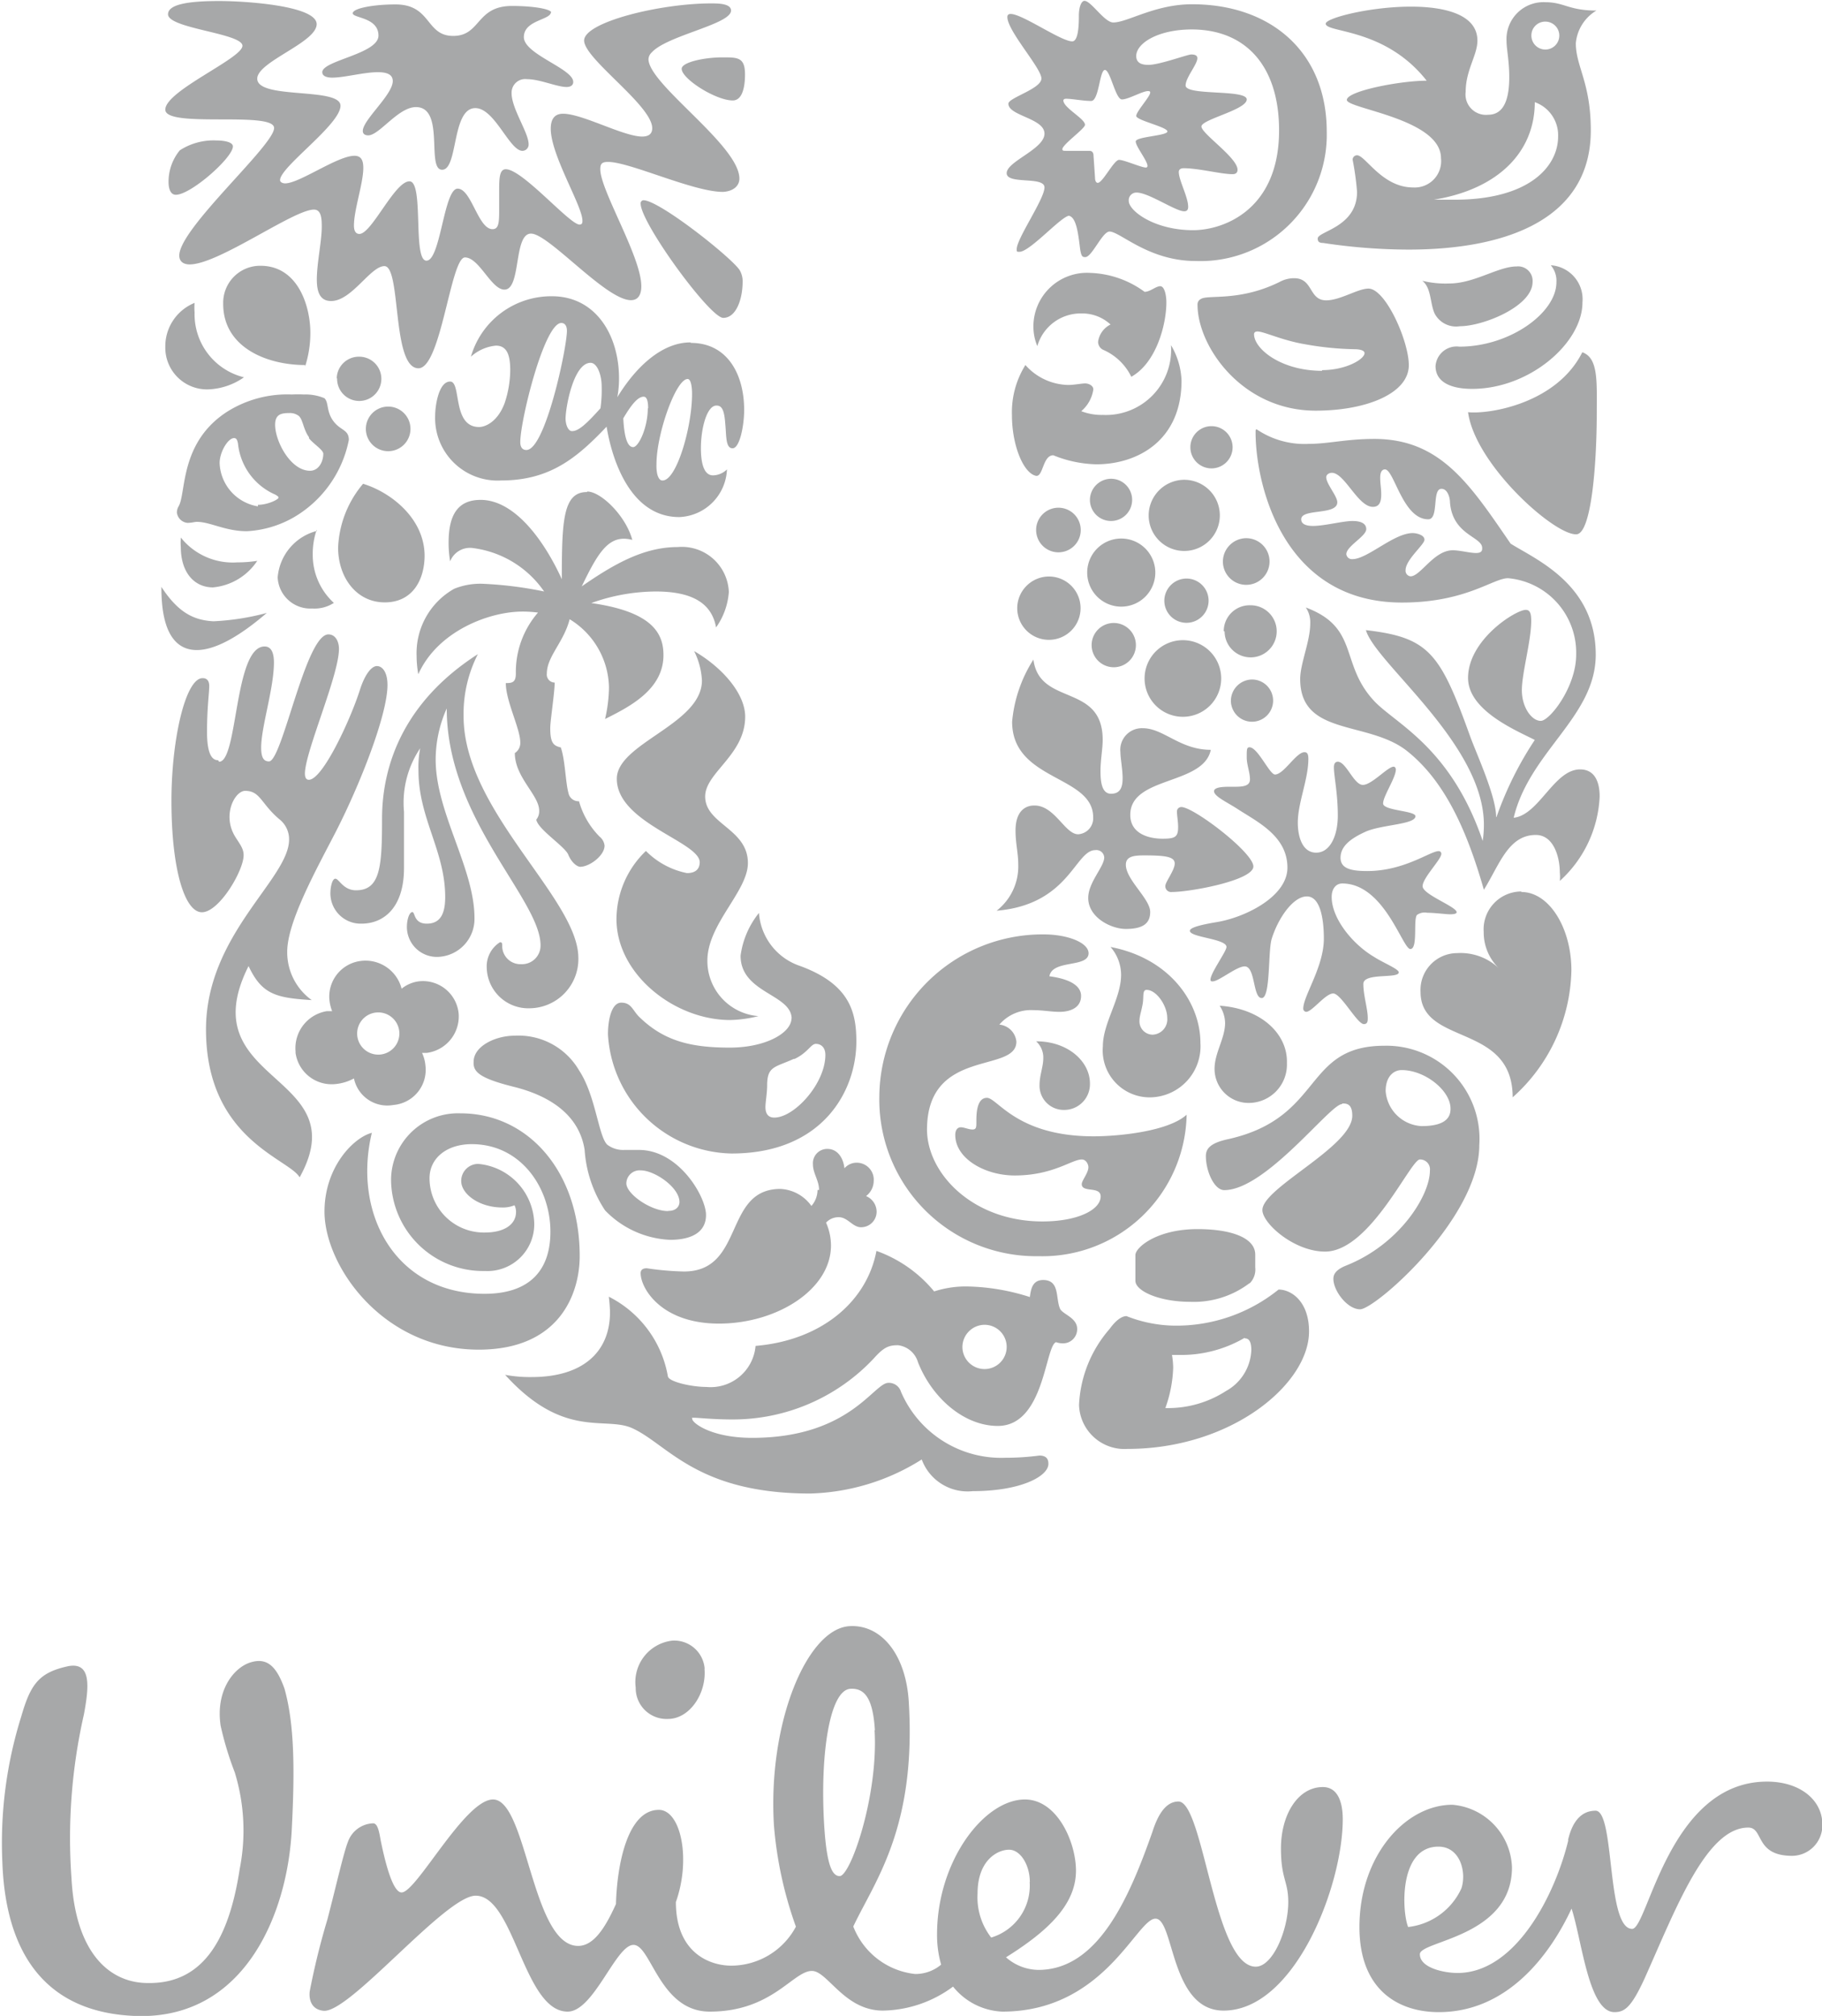
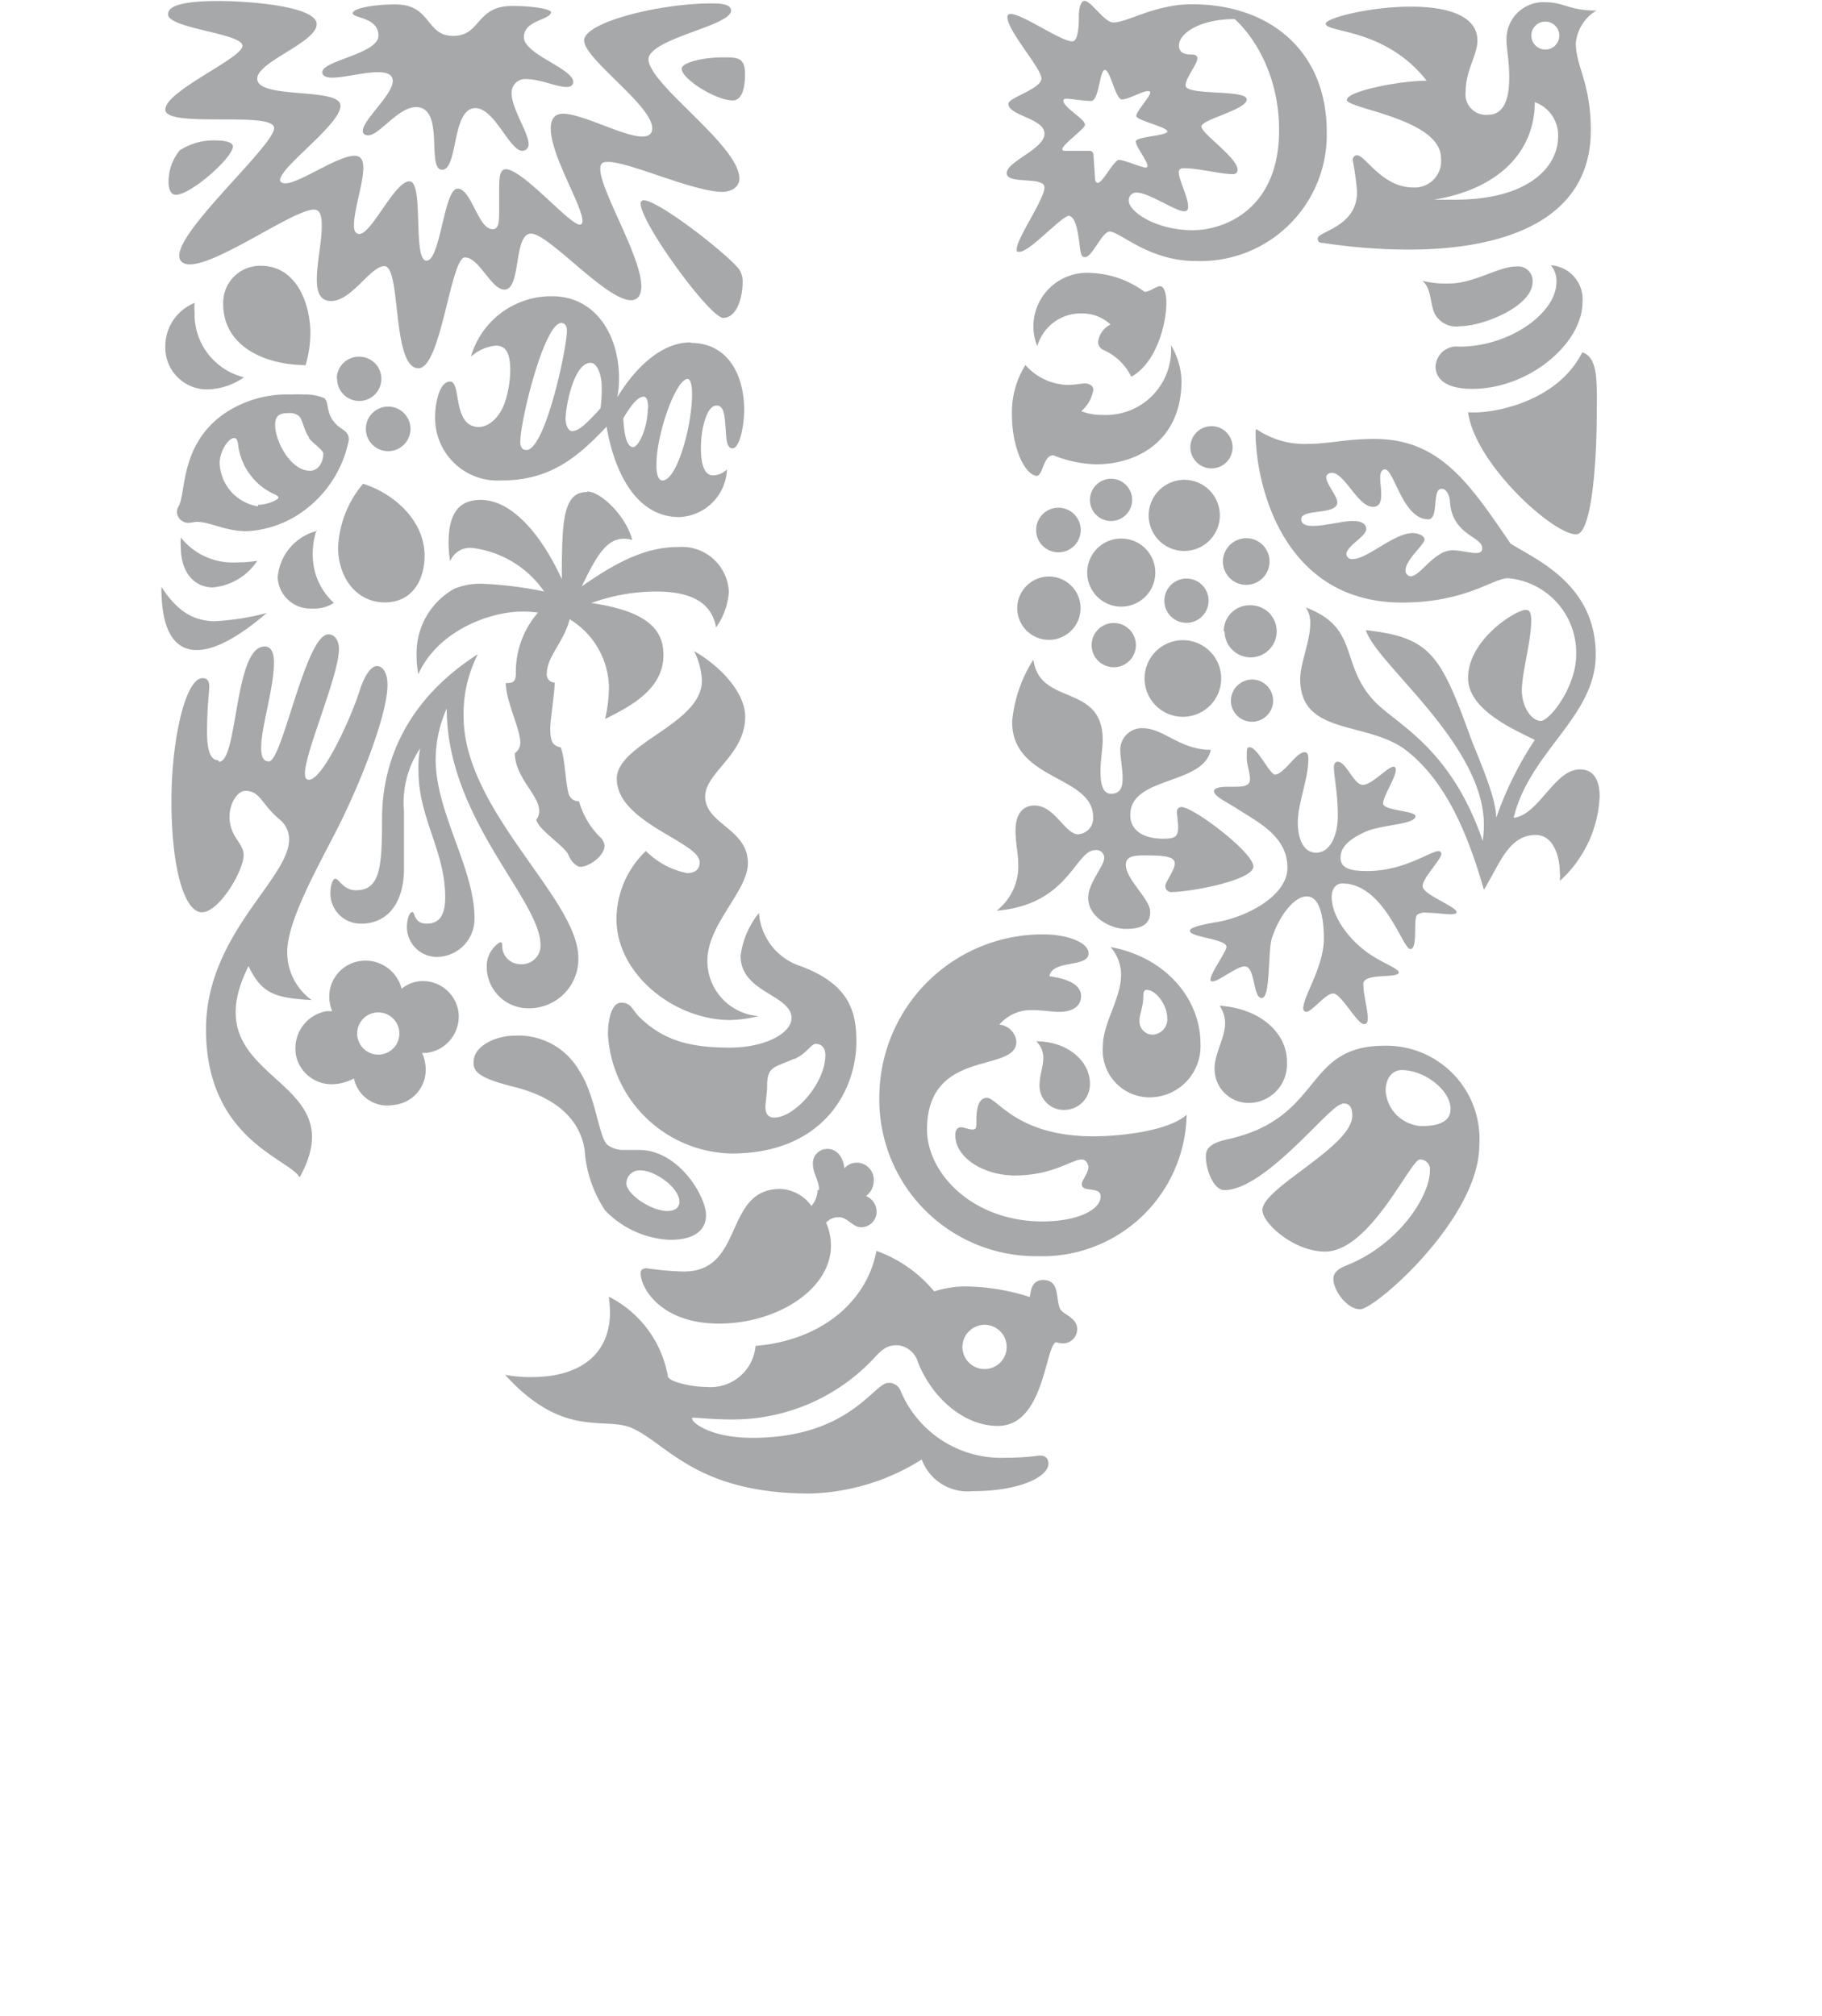
<svg xmlns="http://www.w3.org/2000/svg" id="Layer_1" data-name="Layer 1" viewBox="0 0 107.02 118.4">
  <defs>
    <style>.cls-1{fill:#a7a8a9;}</style>
  </defs>
  <title>unilever</title>
-   <path class="cls-1" d="M24.56,115.36a19,19,0,0,1-.83-2.74c-.31-2.05.76-3.41,1.75-3.72s1.54.25,2,1.54c.56,2,.62,4.54.43,8.23-.24,5-2.76,11.11-9,11-5.41-.12-7.8-3.62-8-9a24.81,24.81,0,0,1,1.11-8.6c.55-1.91,1.05-2.58,2.76-2.95,1.35-.25,1.23,1.16.92,2.83a32.76,32.76,0,0,0-.73,9.64c.24,4.42,2.27,6.14,4.48,6.14,3.32.06,4.79-2.7,5.4-6.7A11.63,11.63,0,0,0,24.56,115.36Zm70.7,4.36c1.29,0,1.66,1.52,1.35,2.45a3.92,3.92,0,0,1-3.13,2.27C93.11,123.52,92.93,119.72,95.26,119.72Zm-24,2.08c0-1-.55-1.9-1.22-1.9s-1.85.61-1.85,2.57a3.85,3.85,0,0,0,.8,2.59A3.18,3.18,0,0,0,71.25,121.8Zm-19.1-12.53a1.79,1.79,0,0,0-1.9-1.65,2.45,2.45,0,0,0-2.15,2.76A1.81,1.81,0,0,0,50,112.22C51.3,112.22,52.28,110.69,52.15,109.27Zm10,3.61c-.11-1.72-.52-2.49-1.44-2.43-1.23.07-1.79,3.92-1.54,8,.16,2.63.55,3,.92,3C60.75,121.4,62.37,116.68,62.14,112.88Zm40.73,6.46c-.76,3.16-3.07,7.8-6.51,7.8-.79,0-2.21-.3-2.21-1.1s5.41-1,5.41-5.1a3.82,3.82,0,0,0-3.5-3.68c-2.76,0-5.46,3-5.46,7.18,0,3.74,2.33,5,4.66,5,4,0,6.51-3.31,7.8-6.08.61,1.85,1,6.08,2.52,6.08.61,0,1-.3,1.78-2,1.84-4.12,3.62-8.84,6.08-8.84.92,0,.37,1.66,2.58,1.66a1.79,1.79,0,0,0,1.77-1.85c0-1.41-1.29-2.51-3.25-2.51-5.77,0-7,8.65-7.92,8.65-1.53,0-1-6.94-2.15-6.94S103,118.8,102.87,119.34Zm-49.12,7.37a4.32,4.32,0,0,0,3.75-2.29,23,23,0,0,1-1.29-5.94c-.37-6,1.93-11.56,4.44-11.71,1.84-.11,3.31,1.63,3.48,4.45.45,7.42-2,10.52-3.26,13.19a4.4,4.4,0,0,0,3.63,2.79,2.34,2.34,0,0,0,1.53-.55,6.28,6.28,0,0,1-.24-1.78c0-4.3,2.76-7.92,5.16-7.92,1.9,0,3,2.51,3,4.18,0,2-1.66,3.56-4.11,5.09a2.93,2.93,0,0,0,1.9.74c3.51,0,5.34-4.24,6.7-8.11.24-.74.67-1.78,1.53-1.78,1.48,0,2.09,9.7,4.54,9.7,1,0,1.91-2.15,1.91-3.8,0-1.23-.43-1.35-.43-3.14,0-2,1-3.61,2.46-3.61.86,0,1.17.85,1.17,1.89,0,3.93-2.83,11.24-7,11.24-3.14,0-2.89-5.4-4-5.4s-3,5.46-9,5.46a3.91,3.91,0,0,1-2.89-1.47,7.08,7.08,0,0,1-4.12,1.41c-2.27,0-3.25-2.33-4.17-2.33-1.11,0-2.33,2.39-6,2.39-2.95,0-3.44-3.92-4.48-3.92s-2.33,3.92-3.87,3.92c-2.58,0-3.13-6.81-5.4-6.81-1.78,0-7.41,6.92-8.94,6.76-.61-.06-.87-.52-.81-1.13A43,43,0,0,1,30,124c.49-1.87.95-3.92,1.21-4.57a1.63,1.63,0,0,1,1.48-1.08c.27,0,.36.54.44,1,.31,1.52.74,3.06,1.23,3.06.87,0,3.71-5.46,5.37-5.46,2,0,2.27,8.6,5,8.6.93,0,1.61-1.11,2.22-2.46.06-2.28.67-5.53,2.52-5.53,1.29,0,1.9,2.89,1,5.41,0,3,2,3.74,3.25,3.74" transform="translate(-10.77 -11.26)" />
  <path class="cls-1" d="M96.52,30.42a1.42,1.42,0,0,1-1.47-.72c-.29-.58-.19-1.53-.74-1.95a5.68,5.68,0,0,0,1.59.16c1.47,0,2.87-1,3.95-1a.85.85,0,0,1,.94.91C100.79,29.25,97.89,30.42,96.52,30.42Zm.72,3.68c3.38,0,6.48-2.7,6.48-5.08a2,2,0,0,0-1.86-2.18,1.41,1.41,0,0,1,.33,1c0,1.79-2.73,3.78-5.7,3.78a1.24,1.24,0,0,0-1.4,1.14C95.09,33.71,96,34.1,97.24,34.1ZM97,35.47c.42,3.09,5.11,7.27,6.38,7.17.85-.07,1.18-4,1.18-7.17,0-1.79.1-3.19-.85-3.52-1.5,3-5.44,3.65-6.71,3.52" transform="translate(-10.77 -11.26)" />
  <path class="cls-1" d="M23.64,56c1.11,0,.88-6.77,2.67-6.77.42,0,.55.42.55.94,0,1.53-.75,3.78-.75,5,0,.62.17.81.46.81.78,0,2.15-7.46,3.49-7.46.42,0,.62.43.62.85,0,1.56-2,6.06-2,7.33,0,.2.06.36.23.36.81,0,2.44-3.52,3-5.28.29-.91.68-1.4,1-1.4s.62.36.62,1.11c0,1.76-1.63,5.89-3.06,8.67-1.11,2.15-2.83,5.24-2.83,7A3.46,3.46,0,0,0,29.08,70c-2.09-.13-2.93-.33-3.71-2-3.49,6.94,6.41,6.26,3,12.41-.62-1.1-5.5-2.24-5.5-8.69,0-5.58,4.88-8.83,4.88-11.15a1.49,1.49,0,0,0-.58-1.2c-1.08-.92-1.11-1.66-2-1.66-.61,0-1.37,1.43-.58,2.7.26.42.49.68.49,1.08,0,.91-1.44,3.35-2.45,3.35s-1.79-2.51-1.79-6.55c0-3.58.82-7.2,1.83-7.2.29,0,.39.2.39.46,0,.42-.13,1.27-.13,2.7s.36,1.66.65,1.66" transform="translate(-10.77 -11.26)" />
  <path class="cls-1" d="M32,65.51c1.36,0,2.5-1,2.5-3.26V58.93a5.72,5.72,0,0,1,.95-3.72,5.79,5.79,0,0,0-.1,1.31c0,2.8,1.57,4.72,1.57,7.43,0,1-.3,1.56-1.08,1.56s-.68-.68-.85-.68-.32.42-.32.88a1.76,1.76,0,0,0,1.86,1.75,2.23,2.23,0,0,0,2.11-2.28c0-2.93-2.28-6.19-2.28-9.31a7.39,7.39,0,0,1,.65-3c0,6.48,5.51,11.21,5.51,13.91a1.09,1.09,0,0,1-1.14,1.11,1.07,1.07,0,0,1-1.11-1c0-.22,0-.29-.13-.29a1.67,1.67,0,0,0-.78,1.5,2.44,2.44,0,0,0,2.51,2.38,2.89,2.89,0,0,0,2.87-3C44.69,64,38,58.86,38,53.33a7.7,7.7,0,0,1,.84-3.65c-4.3,2.76-5.63,6.45-5.63,9.67,0,2.81-.1,4.2-1.53,4.2-.75,0-1-.68-1.21-.68s-.29.59-.29.75A1.78,1.78,0,0,0,32,65.51" transform="translate(-10.77 -11.26)" />
-   <path class="cls-1" d="M81.31,28.82c.41-.27,2.25.17,4.62-1a1.79,1.79,0,0,1,.85-.22c1.14,0,.85,1.3,1.89,1.3.82,0,1.86-.69,2.48-.69,1,0,2.37,3.07,2.37,4.5,0,1.66-2.5,2.67-5.47,2.67-4.33,0-6.94-3.78-6.94-6.22A.35.35,0,0,1,81.31,28.82ZM88.41,33c1.44,0,2.51-.65,2.51-1,0-.13-.19-.23-.62-.23a17.91,17.91,0,0,1-2.87-.29c-1.37-.23-2.41-.75-2.8-.75-.13,0-.2.06-.2.16,0,.85,1.57,2.15,4,2.15" transform="translate(-10.77 -11.26)" />
-   <path class="cls-1" d="M32.63,77.79c-1.07.26-2.8,2-2.8,4.63,0,3.19,3.42,8.11,9.06,8.11,4.75,0,5.93-3.29,5.93-5.5,0-4.92-3-8.38-7-8.38a3.93,3.93,0,0,0-4.08,3.88,5.4,5.4,0,0,0,5.51,5.38,2.75,2.75,0,0,0,2.9-2.8,3.61,3.61,0,0,0-3.29-3.49,1,1,0,0,0-1,1c0,.78,1.07,1.56,2.41,1.56a1.74,1.74,0,0,0,.72-.13.83.83,0,0,1,.09.39c0,.75-.71,1.21-1.82,1.21A3.19,3.19,0,0,1,36,80.46c0-1.17,1-2,2.48-2,2.89,0,4.62,2.57,4.62,5.14,0,2.32-1.27,3.65-3.87,3.65-5.22,0-7.76-4.69-6.62-9.45" transform="translate(-10.77 -11.26)" />
  <path class="cls-1" d="M69.82,96.88a15.23,15.23,0,0,0,2-.13c.49,0,.53.3.53.49,0,.72-1.6,1.6-4.44,1.6a2.87,2.87,0,0,1-3-1.86,12.89,12.89,0,0,1-6.55,2c-6.68,0-8.37-2.9-10.46-3.84-1.6-.72-4,.68-7.46-3.13a8.08,8.08,0,0,0,1.56.13c3,0,4.6-1.47,4.6-3.81a9.06,9.06,0,0,0-.07-.91A6.48,6.48,0,0,1,50,92.1c.06.32,1.4.62,2.25.62a2.65,2.65,0,0,0,2.9-2.41c3.91-.33,6.55-2.64,7.1-5.58a7.78,7.78,0,0,1,3.39,2.38,6,6,0,0,1,2-.29,12.7,12.7,0,0,1,3.62.62c.06-.42.13-1,.78-1,1,0,.72,1.08,1,1.7.17.32,1,.52,1,1.17a.83.83,0,0,1-.85.85,1.18,1.18,0,0,1-.39-.07c-.65.23-.68,4.92-3.42,4.92-2,0-3.87-1.66-4.69-3.74a1.4,1.4,0,0,0-1.17-1c-.52,0-.82.09-1.43.78a11.34,11.34,0,0,1-8.31,3.58c-1.11,0-2-.1-2.22-.1s-.13,0-.13.07c0,.23,1.11,1.11,3.52,1.11,5.73,0,7.14-3.23,8-3.23a.74.74,0,0,1,.74.52A6.4,6.4,0,0,0,69.82,96.88ZM67.3,90.37a1.3,1.3,0,1,0,1.3-1.3,1.31,1.31,0,0,0-1.3,1.3" transform="translate(-10.77 -11.26)" />
  <path class="cls-1" d="M93.1,74.11c-.46,0-.94.36-.94,1.24a2.23,2.23,0,0,0,2.11,2.05c1,0,1.7-.26,1.7-1C96,75.35,94.5,74.11,93.1,74.11Zm-3.51,2c-.69,0-4.47,5.05-6.91,5.05-.59,0-1.08-1.11-1.08-2,0-.46.3-.78,1.34-1,5.6-1.27,4.36-5.48,9.15-5.48a5.47,5.47,0,0,1,5.57,5.84c0,4.3-6.12,9.64-7,9.64-.75,0-1.57-1.08-1.57-1.79,0-.23.1-.52.75-.78,3.13-1.24,4.92-4.11,4.92-5.58a.58.58,0,0,0-.59-.65c-.55,0-2.92,5.41-5.57,5.41-1.82,0-3.68-1.66-3.68-2.44,0-1.31,5.28-3.72,5.28-5.54,0-.69-.32-.72-.58-.72" transform="translate(-10.77 -11.26)" />
  <path class="cls-1" d="M25.1,33.42a3.9,3.9,0,0,1-2.11.71,2.45,2.45,0,0,1-2.51-2.5,2.75,2.75,0,0,1,1.72-2.58,3.51,3.51,0,0,0,0,.56A3.81,3.81,0,0,0,25.1,33.42Zm7,6.25a6.18,6.18,0,0,0-1.47,3.75c0,1.76,1.08,3.22,2.74,3.22s2.34-1.36,2.34-2.76C35.69,41.69,33.71,40.16,32.08,39.67ZM21.26,41a.72.72,0,0,0-.1.36.69.69,0,0,0,.62.61c.26,0,.42-.06.55-.06.79,0,1.67.55,2.94.55A6.19,6.19,0,0,0,28,41.66a6.77,6.77,0,0,0,3.26-4.56c0-.62-.49-.54-.91-1.11s-.26-1.07-.52-1.34a2.86,2.86,0,0,0-1.21-.22,7,7,0,0,0-.71,0,6.62,6.62,0,0,0-3.78,1C21.3,37.24,21.72,40.23,21.26,41Zm7.66-4c.22.3.84.68.84.91,0,.45-.26,1-.78,1-1.14,0-2.05-1.73-2.05-2.7,0-.62.36-.69.84-.69a.83.83,0,0,1,.49.13C28.56,35.8,28.56,36.45,28.92,36.94Zm-3,4a2.68,2.68,0,0,1-2.25-2.54c0-.65.49-1.47.85-1.47.13,0,.19.1.23.33a3.67,3.67,0,0,0,2.21,3c.1.07.17.1.17.17C27.13,40.59,26.51,40.91,25.92,40.91Zm2.77-8.21A6.47,6.47,0,0,0,29,30.81c0-1.56-.72-3.94-2.93-3.94a2.17,2.17,0,0,0-2.19,2.21C23.86,31.66,26.44,32.7,28.69,32.7Zm-8.44,13c0,2.48.75,3.65,2.08,3.65,1.05,0,2.45-.75,4.11-2.18a14.68,14.68,0,0,1-3.13.49C22.14,47.69,21.23,47.23,20.25,45.73Zm1.14-2.9a2.74,2.74,0,0,0,0,.49c0,1.53.81,2.38,1.89,2.38a3.5,3.5,0,0,0,2.6-1.56,7.31,7.31,0,0,1-1.17.09A3.9,3.9,0,0,1,21.39,42.83Zm8-.45a3.08,3.08,0,0,0-2.31,2.73A1.92,1.92,0,0,0,29.11,47a2.08,2.08,0,0,0,1.27-.33,3.81,3.81,0,0,1-1.24-2.83A4.36,4.36,0,0,1,29.37,42.38Zm1.18-8.93a1.3,1.3,0,1,0,1.3-1.3A1.3,1.3,0,0,0,30.55,33.45Zm1.69,2.93a1.31,1.31,0,1,0,1.3-1.3,1.31,1.31,0,0,0-1.3,1.3" transform="translate(-10.77 -11.26)" />
  <path class="cls-1" d="M83.07,52.38a1.26,1.26,0,0,1,1.23-1.21,1.24,1.24,0,1,1-1.23,1.21Zm-11.44-10a1.31,1.31,0,1,0,1.3-1.3A1.31,1.31,0,0,0,71.63,42.34Zm-1.11,4.6a1.86,1.86,0,1,0,1.86-1.86A1.87,1.87,0,0,0,70.52,46.94Zm4.11-2.09a2,2,0,1,0,2-2A2,2,0,0,0,74.63,44.85Zm.16-4.23A1.24,1.24,0,1,0,76,39.38,1.25,1.25,0,0,0,74.79,40.62Zm5.9-3.13a1.24,1.24,0,1,0,1.24-1.24A1.24,1.24,0,0,0,80.69,37.49Zm-2.45,4a2.09,2.09,0,1,0,2.09-2.09A2.1,2.1,0,0,0,78.24,41.5Zm-3.35,7.62a1.3,1.3,0,1,0,1.3-1.3A1.3,1.3,0,0,0,74.89,49.12Zm4.27-2.61a1.3,1.3,0,1,0,1.3-1.3A1.31,1.31,0,0,0,79.16,46.51ZM78,51.11a2.25,2.25,0,1,0,2.25-2.25A2.25,2.25,0,0,0,78,51.11Zm4.7-2.77a1.53,1.53,0,1,0,1.52-1.53A1.52,1.52,0,0,0,82.65,48.34Zm-.1-4.11a1.37,1.37,0,1,0,1.36-1.36,1.38,1.38,0,0,0-1.36,1.36" transform="translate(-10.77 -11.26)" />
-   <path class="cls-1" d="M85.87,87a9.56,9.56,0,0,1-6.13,2.12,7.93,7.93,0,0,1-2.8-.56c-.33,0-.69.33-1,.76a7.29,7.29,0,0,0-1.79,4.46A2.67,2.67,0,0,0,77,96.36c6.1,0,10.66-3.81,10.66-6.9C87.66,87.7,86.62,87,85.87,87Zm-1.7-.36a1.15,1.15,0,0,0,.33-.94v-.75c0-1-1.43-1.5-3.39-1.5-2.38,0-3.65,1.07-3.65,1.53v1.5c0,.62,1.44,1.24,3.2,1.24A5.41,5.41,0,0,0,84.17,86.62Zm-.26,3.23c.16,0,.36.1.36.68a2.87,2.87,0,0,1-1.49,2.41,6.27,6.27,0,0,1-3.56,1,7.66,7.66,0,0,0,.46-2.37,5.11,5.11,0,0,0-.07-.75H80a7.38,7.38,0,0,0,3.87-1" transform="translate(-10.77 -11.26)" />
  <path class="cls-1" d="M71.47,50c.36,2.76,4.07,1.36,4.07,4.72,0,.49-.13,1.2-.13,1.82s.07,1.34.62,1.34.68-.39.68-.91-.13-1.18-.13-1.53a1.27,1.27,0,0,1,1.31-1.41c1.23,0,2.18,1.27,4,1.27-.43,2.09-4.73,1.54-4.73,3.82,0,1.14,1.14,1.4,1.89,1.4s.92-.1.92-.69c0-.32-.07-.68-.07-.91a.26.26,0,0,1,.26-.26c.72,0,4.23,2.67,4.23,3.49s-3.71,1.5-4.78,1.5a.34.34,0,0,1-.39-.36c0-.23.55-.92.55-1.31s-.49-.48-1.79-.48c-.62,0-1.08.06-1.08.55,0,.88,1.43,2,1.43,2.77,0,.65-.39,1-1.43,1-.88,0-2.21-.68-2.21-1.82,0-.92.94-1.83.94-2.38a.46.46,0,0,0-.52-.43c-1.2,0-1.53,3.2-5.8,3.56a3.3,3.3,0,0,0,1.27-2.71c0-.68-.16-1.24-.16-2,0-1,.45-1.47,1.11-1.47,1.2,0,1.79,1.69,2.57,1.69a.94.94,0,0,0,.88-1c0-2.48-4.76-2.12-4.76-5.61A8.08,8.08,0,0,1,71.47,50ZM87,59.58c0,.81.26,1.76,1.08,1.76s1.27-1,1.27-2.18c0-1.31-.23-2.32-.23-2.84,0-.23.1-.32.23-.32.49,0,.94,1.36,1.47,1.36s1.46-1.07,1.81-1.07c.1,0,.13.13.13.16,0,.49-.75,1.57-.75,2s1.9.42,1.9.75c0,.49-2,.49-2.93.91s-1.47.88-1.47,1.53.65.78,1.57.78c2.17,0,3.7-1.17,4.19-1.17a.15.15,0,0,1,.16.16c0,.33-1.1,1.41-1.1,1.9s2,1.2,2,1.53c0,.09-.17.12-.39.12s-.92-.09-1.34-.09A.76.76,0,0,0,94,65c-.23.26.07,2-.39,2s-1.53-3.85-4-3.85c-.36,0-.62.3-.62.79,0,1.3,1.27,2.8,2.47,3.51.55.36,1.47.72,1.47.92,0,.39-2.08,0-2.08.68s.26,1.47.26,2c0,.16,0,.36-.23.36-.39,0-1.34-1.8-1.8-1.8s-1.24,1.08-1.59,1.08a.19.19,0,0,1-.17-.19c0-.75,1.21-2.45,1.21-4.11,0-.78-.1-2.48-1-2.48-.79,0-1.67,1.24-2.06,2.48-.23.72-.06,3.49-.59,3.49s-.36-1.86-1-1.86c-.48,0-1.52.88-1.88.88-.07,0-.13,0-.13-.1,0-.39.94-1.66.94-1.92,0-.49-2.15-.56-2.15-.95,0-.22.85-.39,1.63-.52,1.66-.29,4.1-1.5,4.1-3.19,0-1.89-1.82-2.71-3-3.49-.62-.39-1.31-.71-1.31-1s.79-.26,1.11-.26c.49,0,1,0,1-.43S84,56.19,84,55.74s0-.59.16-.59c.49,0,1.18,1.6,1.5,1.6.52,0,1.24-1.31,1.73-1.31.16,0,.23.1.23.39,0,1.21-.62,2.58-.62,3.75" transform="translate(-10.77 -11.26)" />
  <path class="cls-1" d="M72.41,68.6c1.5.2,1.86.72,1.86,1.15,0,.71-.65.94-1.27.94-.46,0-1-.1-1.53-.1a2.44,2.44,0,0,0-2,.85,1.11,1.11,0,0,1,1,1c0,1.89-5.25.32-5.25,5.18C65.24,80.2,67.92,83,72,83c2.08,0,3.42-.69,3.42-1.47,0-.62-1.11-.2-1.11-.72,0-.22.39-.65.39-1,0-.16-.13-.45-.39-.45-.59,0-1.69.94-3.94.94-1.76,0-3.49-1-3.49-2.38,0-.29.13-.45.33-.45s.45.13.68.13.23-.13.23-.49,0-1.37.62-1.37S70.49,78,75,78c1.49,0,4.4-.29,5.47-1.27a8.47,8.47,0,0,1-8.7,8.31,9.2,9.2,0,0,1-9.35-9.39,9.59,9.59,0,0,1,9.64-9.51c1.44,0,2.65.49,2.65,1.11C74.7,68.12,72.58,67.6,72.41,68.6Zm10,1.73a1.93,1.93,0,0,1,.32,1c0,.92-.62,1.76-.62,2.71a2,2,0,0,0,2,2,2.25,2.25,0,0,0,2.25-2.34C86.42,72,84.86,70.5,82.42,70.33ZM71.63,72.42a1.28,1.28,0,0,1,.42,1c0,.49-.22,1-.22,1.57a1.42,1.42,0,0,0,1.43,1.46,1.51,1.51,0,0,0,1.53-1.56C74.79,73.62,73.52,72.42,71.63,72.42ZM76,66.88c3.43.65,5.28,3.22,5.28,5.64a3,3,0,0,1-2.87,3.19,2.76,2.76,0,0,1-2.86-3c0-1.37,1.07-2.8,1.07-4.2A2.5,2.5,0,0,0,76,66.88Zm1.7,4.33a.78.78,0,0,0,.78.82.9.9,0,0,0,.85-1c0-.68-.62-1.63-1.21-1.63-.26,0-.16.39-.23.81s-.19.72-.19,1" transform="translate(-10.77 -11.26)" />
  <path class="cls-1" d="M41.69,37.69c1.11,0,2.38-6,2.38-7,0-.26-.1-.46-.33-.46-1,0-2.41,5.71-2.41,7C41.33,37.43,41.39,37.69,41.69,37.69Zm8,1.79c.82,0,1.73-3.13,1.73-5.09,0-.42-.07-.87-.26-.87-.69,0-1.83,3.22-1.83,5C49.31,39.18,49.48,39.48,49.67,39.48Zm-5.31-2.9c.36,0,.81-.39,1.66-1.34a7.67,7.67,0,0,0,.07-1.3c0-.65-.26-1.37-.65-1.37-1,0-1.47,2.61-1.47,3.29C44,36.25,44.16,36.58,44.36,36.58Zm4.46-1.34c0-.55-.13-.68-.26-.68-.32,0-.68.39-1.2,1.27.06,1.17.26,1.69.58,1.69S48.82,36.38,48.82,35.24Zm2.51-3.84c2.15,0,3.13,1.85,3.13,3.94,0,.91-.26,2.25-.68,2.25s-.36-.75-.43-1.44c-.06-.88-.23-1.07-.52-1.07-.55,0-.91,1.3-.91,2.51,0,.75.13,1.59.71,1.59a1.21,1.21,0,0,0,.82-.35,2.92,2.92,0,0,1-2.8,2.8c-2.87,0-3.95-3.36-4.27-5.31-1.73,1.82-3.32,3.16-6.19,3.16a3.67,3.67,0,0,1-3.88-3.81c0-.56.2-2,.88-2s.1,2.67,1.7,2.67c.39,0,1.1-.33,1.5-1.4A6.25,6.25,0,0,0,40.74,33c0-.88-.19-1.44-.84-1.44a2.55,2.55,0,0,0-1.47.65,4.91,4.91,0,0,1,4.76-3.55c2.57,0,3.94,2.28,3.94,4.83a5.92,5.92,0,0,1-.1,1.1c1.11-1.82,2.64-3.22,4.3-3.22" transform="translate(-10.77 -11.26)" />
  <path class="cls-1" d="M45.24,40.16c-1.4,0-1.47,1.7-1.47,5.12C42.73,43,41,40.62,39,40.62c-1.36,0-1.88.91-1.88,2.51a6.53,6.53,0,0,0,.09,1.1,1.25,1.25,0,0,1,1.34-.78A6,6,0,0,1,42.73,46a22.52,22.52,0,0,0-3.55-.45,4.09,4.09,0,0,0-1.73.29,4.34,4.34,0,0,0-2.21,3.94,6.11,6.11,0,0,0,.1,1.08c1.14-2.54,4.17-3.68,6.12-3.68a6.74,6.74,0,0,1,.91.06,5.32,5.32,0,0,0-1.3,3.58c0,.53-.23.56-.59.56,0,1.07.85,2.67.85,3.49a.7.7,0,0,1-.32.62c0,1.43,1.43,2.47,1.43,3.38a.78.78,0,0,1-.17.53c.1.58,1.68,1.57,1.88,2.06s.54.71.7.71c.55,0,1.43-.66,1.43-1.24a.78.78,0,0,0-.29-.53,4.76,4.76,0,0,1-1.21-2.08.6.6,0,0,1-.62-.48c-.18-.67-.19-1.93-.45-2.68-.43-.1-.62-.26-.62-1.14,0-.42.26-2.09.26-2.67a.47.47,0,0,1-.46-.53c0-1,1-1.85,1.34-3.19a4.79,4.79,0,0,1,2.31,4,8.61,8.61,0,0,1-.23,1.86c1.37-.69,3.43-1.7,3.43-3.75,0-1.21-.56-2.54-4.24-3.06A11.34,11.34,0,0,1,49.28,46c2.09,0,3.29.65,3.55,2.11a4.09,4.09,0,0,0,.75-2.08,2.76,2.76,0,0,0-3-2.64c-2,0-3.75,1-5.64,2.31.85-1.76,1.44-2.8,2.48-2.8a2.07,2.07,0,0,1,.49.07c-.39-1.44-1.86-2.84-2.64-2.84" transform="translate(-10.77 -11.26)" />
-   <path class="cls-1" d="M100.13,63.65c1.64,0,2.94,2.12,2.94,4.6a10.25,10.25,0,0,1-3.45,7.46c0-4.4-5.41-3-5.41-6.19a2.16,2.16,0,0,1,2.15-2.28,3.27,3.27,0,0,1,2.44.88A2.93,2.93,0,0,1,97.92,66a2.22,2.22,0,0,1,2.21-2.38" transform="translate(-10.77 -11.26)" />
  <path class="cls-1" d="M71,32.7a3.45,3.45,0,0,0,2.51,1.17c.36,0,.79-.09,1-.09s.48.13.48.35a2.06,2.06,0,0,1-.71,1.28,3.3,3.3,0,0,0,1.27.22,3.83,3.83,0,0,0,4-4.1,4.36,4.36,0,0,1,.62,2.08c0,3.55-2.61,4.92-5,4.92A7.08,7.08,0,0,1,72.64,38c-.62,0-.59,1.24-1,1.21-.75-.13-1.43-1.79-1.43-3.55A5.23,5.23,0,0,1,71,32.7ZM76,30.32a2.44,2.44,0,0,0-1.69-.65,2.65,2.65,0,0,0-2.61,1.92,3,3,0,0,1-.23-1.1,3.15,3.15,0,0,1,3.36-3.2A5.7,5.7,0,0,1,78,28.4c.33,0,.66-.33.92-.33s.36.56.36.95c0,1.3-.59,3.55-2.06,4.37a3.3,3.3,0,0,0-1.62-1.57.52.52,0,0,1-.33-.49,1.33,1.33,0,0,1,.71-1" transform="translate(-10.77 -11.26)" />
  <path class="cls-1" d="M48.4,23.22c0,1.14,4.07,6.71,4.85,6.71s1.14-1.14,1.14-2.12a1.28,1.28,0,0,0-.19-.71c-.59-.82-4.72-4.08-5.64-4.08A.18.18,0,0,0,48.4,23.22ZM24.45,19.86c0,.66-2.47,2.84-3.35,2.84-.33,0-.43-.39-.43-.75a2.91,2.91,0,0,1,.66-1.86,3.64,3.64,0,0,1,2.15-.58C23.93,19.51,24.45,19.6,24.45,19.86ZM54.2,21.75c0-1.95-5.29-5.5-5.34-7a.58.58,0,0,1,.19-.41c.9-1,4.66-1.65,4.66-2.46,0-.42-.78-.42-1.17-.42-3,0-7.46,1.1-7.46,2.18s4,3.81,4,5.15c0,.35-.23.49-.59.49-1.1,0-3.51-1.34-4.65-1.34-.53,0-.72.36-.72.88,0,1.56,1.86,4.53,1.86,5.4,0,.1,0,.23-.17.23-.58,0-3.35-3.25-4.33-3.25-.36,0-.39.49-.39,1.2v1.11c0,.75,0,1.21-.39,1.21-.85,0-1.24-2.38-2.05-2.38s-1,4.23-1.83,4.23-.13-4.66-1-4.66S32.6,25,31.88,25c-.26,0-.32-.26-.32-.49,0-.94.55-2.48.55-3.39,0-.45-.13-.71-.52-.71-1,0-3.23,1.62-4.07,1.62-.13,0-.3-.06-.3-.19,0-.78,3.55-3.26,3.55-4.37s-4.89-.35-4.89-1.59c0-1,3.49-2.12,3.49-3.2s-4.14-1.36-5.73-1.36c-1.92,0-3,.22-3,.78,0,.84,4.37,1.11,4.37,1.85s-4.53,2.64-4.53,3.75,6.39.06,6.39,1.08-5.57,5.89-5.57,7.49c0,.36.26.52.61.52,1.7,0,6.1-3.22,7.3-3.22.43,0,.46.52.46,1,0,.85-.29,2.15-.29,3.1,0,.75.19,1.27.84,1.27,1.21,0,2.31-2.05,3.13-2.05,1,0,.42,6,2,6,1.33,0,1.89-6.51,2.73-6.51s1.54,1.89,2.32,1.89c1,0,.52-3.29,1.56-3.29s4.4,3.91,5.87,3.91c.45,0,.61-.36.61-.82,0-1.73-2.41-5.63-2.41-6.87,0-.33.1-.43.46-.43,1.27,0,5,1.76,6.74,1.76C53.84,22.5,54.2,22.18,54.2,21.75ZM50.81,15.3c0,.59,2,1.86,3,1.86.55,0,.72-.75.72-1.53,0-1-.43-1-1.28-1C52.18,14.62,50.81,14.91,50.81,15.3ZM43.15,12c0-.2-1-.39-2.31-.39-2.12,0-1.82,1.76-3.45,1.76S36.12,11.52,34,11.52c-1.31,0-2.51.23-2.51.52S33,12.27,33,13.35,29.7,14.81,29.7,15.5c0,.23.26.32.58.32.72,0,1.86-.32,2.68-.32.45,0,.88.09.88.52,0,.81-1.76,2.28-1.76,2.93,0,.2.16.26.32.26.65,0,1.76-1.66,2.8-1.66,1.73,0,.59,3.68,1.54,3.68s.55-3.62,1.95-3.62c1.14,0,2,2.51,2.77,2.51a.37.37,0,0,0,.36-.39c0-.68-1-2.08-1-3a.8.8,0,0,1,.91-.82c.75,0,1.76.46,2.32.46.19,0,.39-.07.39-.3,0-.78-2.9-1.62-2.9-2.63s1.59-1,1.59-1.47" transform="translate(-10.77 -11.26)" />
  <path class="cls-1" d="M100.92,17.26c0,2.9-2.12,5.11-5.93,5.73.42,0,.81,0,1.21,0,4.46,0,6.09-2,6.09-3.71A2.06,2.06,0,0,0,100.92,17.26Zm-5.51,3.29c0-2.32-5.53-2.9-5.53-3.42S93,16,94.57,16c-2.45-3.12-5.93-2.8-5.93-3.35,0-.33,2.61-1,5-1,2,0,3.91.46,3.91,2,0,.85-.69,1.73-.69,3A1.2,1.2,0,0,0,98.18,18c1,0,1.24-1.07,1.24-2.21,0-.95-.16-1.66-.16-2.12a2.17,2.17,0,0,1,2.28-2.28c1.11,0,1.37.49,3,.49a2.49,2.49,0,0,0-1.21,1.92c0,1.37.88,2.31.88,5.12,0,5.14-4.82,7-10.72,7a33.83,33.83,0,0,1-5-.39c-.26,0-.32-.1-.32-.26,0-.43,2.31-.66,2.31-2.74a16.43,16.43,0,0,0-.26-1.89.26.26,0,0,1,.26-.26c.49,0,1.47,1.89,3.29,1.89A1.55,1.55,0,0,0,95.41,20.55Zm5.31-7.2a.82.82,0,1,0,.82-.82.81.81,0,0,0-.82.82" transform="translate(-10.77 -11.26)" />
  <path class="cls-1" d="M97.83,43.45c0-.68-1.73-.75-1.89-2.67,0-.29-.14-.81-.5-.81-.58,0-.13,1.79-.78,1.79-1.5,0-2-2.93-2.54-2.93-.13,0-.28.09-.28.48s.06.59.06,1-.1.72-.49.72c-.88,0-1.66-2-2.41-2-.16,0-.33.1-.33.26,0,.39.65,1.11.65,1.47,0,.78-2.12.35-2.12,1,0,.29.3.39.69.39.68,0,1.76-.29,2.32-.29.32,0,.81.06.81.48s-1.17,1-1.17,1.47a.33.33,0,0,0,.36.29c.88,0,2.43-1.53,3.54-1.53.2,0,.69.1.69.39s-1.11,1.17-1.11,1.79a.33.33,0,0,0,.29.36c.59,0,1.37-1.53,2.48-1.53.42,0,1,.16,1.37.16S97.83,43.55,97.83,43.45Zm.84,15.8a20.26,20.26,0,0,1,2.25-4.53C99.85,54.17,97,53,97,51.08c0-2.25,2.8-4,3.39-4,.26,0,.32.23.32.65,0,1.17-.55,3.06-.55,4.07s.58,1.8,1.11,1.8,2.08-2,2.08-3.88a4.39,4.39,0,0,0-4-4.5c-.88,0-2.48,1.43-6.23,1.43-7,0-8.6-6.93-8.6-10,0-.14,0-.17.07-.17a5,5,0,0,0,3.06.85c1.15,0,2.19-.29,3.85-.29,3.9,0,5.63,2.7,8,6.15,1.46.92,5,2.38,5,6.52,0,3.65-3.88,5.67-4.82,9.58,1.49-.16,2.37-2.84,3.9-2.84.79,0,1.15.62,1.15,1.6A7.11,7.11,0,0,1,102.39,63a2.33,2.33,0,0,0,0-.49c0-.91-.36-2.21-1.41-2.21-1.62,0-2.14,1.76-3.05,3.22-.95-3.32-2.22-6.32-4.5-8.14s-6.29-.85-6.29-4.24c0-.91.59-2.21.59-3.26a1.55,1.55,0,0,0-.26-.94c3.13,1.17,2,3.25,3.94,5.41,1.2,1.37,4.53,2.67,6.45,8.3a6.23,6.23,0,0,0,.07-.87C98,55,91.57,50.23,91,48.27c3.71.43,4.36,1.34,6.12,6.23.36,1,1.53,3.52,1.53,4.75" transform="translate(-10.77 -11.26)" />
-   <path class="cls-1" d="M80.85,24.78c-2.28,0-3.78-1.14-3.78-1.72a.45.45,0,0,1,.46-.49c.71,0,2.28,1.1,2.8,1.1.13,0,.23-.06.23-.26,0-.58-.55-1.56-.55-2.05,0-.13.09-.22.29-.22.88,0,2.18.35,2.87.35.23,0,.29-.13.29-.26,0-.71-2.12-2.12-2.12-2.54S84,17.71,84,17.1s-3.59-.2-3.59-.82c0-.46.69-1.24.69-1.6,0-.16-.13-.22-.36-.22s-1.86.61-2.51.61c-.32,0-.72-.06-.72-.52,0-.75,1.28-1.56,3.27-1.56C84,13,85.9,15.2,85.9,18.92,85.9,23.61,82.61,24.78,80.85,24.78ZM74.5,18.59c0-.36-1.27-1-1.27-1.43,0-.06.06-.1.16-.1.36,0,1,.13,1.47.13s.49-1.82.81-1.82.62,1.73,1,1.73,1.2-.49,1.53-.49c.06,0,.13,0,.13.09,0,.23-.82,1.11-.82,1.37s1.83.65,1.83.91-1.86.3-1.86.59.69,1.14.69,1.43a.09.09,0,0,1-.1.1c-.26,0-1.27-.45-1.57-.45S75.54,22,75.25,22c-.1,0-.16-.13-.16-.29L75,20.39c0-.13-.06-.27-.23-.27l-1.37,0c-.16,0-.23,0-.23-.1C73.19,19.73,74.5,18.82,74.5,18.59Zm-1,5.34c.53,0,.62,1.28.72,2,.07.4.13.43.3.43.39,0,1-1.5,1.42-1.5.62,0,2.29,1.73,5.06,1.73A7.42,7.42,0,0,0,88.7,19c0-4.72-3.32-7.49-7.91-7.49-2.19,0-3.79,1.07-4.63,1.07-.52,0-1.3-1.27-1.69-1.27-.17,0-.33.33-.33.88,0,.36,0,1.5-.39,1.5-.78,0-3.81-2.25-3.81-1.43s2,3,2,3.61S70,17,70,17.35c0,.72,2.12.85,2.12,1.76s-2.22,1.63-2.22,2.32,2.22.16,2.22.84-1.63,3-1.63,3.62c0,.16,0,.16.16.16.62,0,2.48-2.12,2.93-2.12" transform="translate(-10.77 -11.26)" />
+   <path class="cls-1" d="M80.85,24.78c-2.28,0-3.78-1.14-3.78-1.72a.45.45,0,0,1,.46-.49c.71,0,2.28,1.1,2.8,1.1.13,0,.23-.06.23-.26,0-.58-.55-1.56-.55-2.05,0-.13.09-.22.29-.22.88,0,2.18.35,2.87.35.23,0,.29-.13.29-.26,0-.71-2.12-2.12-2.12-2.54S84,17.71,84,17.1s-3.59-.2-3.59-.82c0-.46.69-1.24.69-1.6,0-.16-.13-.22-.36-.22c-.32,0-.72-.06-.72-.52,0-.75,1.28-1.56,3.27-1.56C84,13,85.9,15.2,85.9,18.92,85.9,23.61,82.61,24.78,80.85,24.78ZM74.5,18.59c0-.36-1.27-1-1.27-1.43,0-.06.06-.1.16-.1.36,0,1,.13,1.47.13s.49-1.82.81-1.82.62,1.73,1,1.73,1.2-.49,1.53-.49c.06,0,.13,0,.13.09,0,.23-.82,1.11-.82,1.37s1.83.65,1.83.91-1.86.3-1.86.59.69,1.14.69,1.43a.09.09,0,0,1-.1.1c-.26,0-1.27-.45-1.57-.45S75.54,22,75.25,22c-.1,0-.16-.13-.16-.29L75,20.39c0-.13-.06-.27-.23-.27l-1.37,0c-.16,0-.23,0-.23-.1C73.19,19.73,74.5,18.82,74.5,18.59Zm-1,5.34c.53,0,.62,1.28.72,2,.07.4.13.43.3.43.39,0,1-1.5,1.42-1.5.62,0,2.29,1.73,5.06,1.73A7.42,7.42,0,0,0,88.7,19c0-4.72-3.32-7.49-7.91-7.49-2.19,0-3.79,1.07-4.63,1.07-.52,0-1.3-1.27-1.69-1.27-.17,0-.33.33-.33.88,0,.36,0,1.5-.39,1.5-.78,0-3.81-2.25-3.81-1.43s2,3,2,3.61S70,17,70,17.35c0,.72,2.12.85,2.12,1.76s-2.22,1.63-2.22,2.32,2.22.16,2.22.84-1.63,3-1.63,3.62c0,.16,0,.16.16.16.62,0,2.48-2.12,2.93-2.12" transform="translate(-10.77 -11.26)" />
  <path class="cls-1" d="M58.79,81.15a1.43,1.43,0,0,1-.36.94,2.37,2.37,0,0,0-1.82-1c-3.36,0-2.08,4.85-5.67,4.85a17.33,17.33,0,0,1-2.18-.19c-.23,0-.36.09-.36.29C48.4,86.92,49.6,89,53,89s6.58-2,6.58-4.59a3.34,3.34,0,0,0-.29-1.34,1,1,0,0,1,.75-.32c.52,0,.81.59,1.3.59a.91.91,0,0,0,.92-.92,1,1,0,0,0-.62-.91,1.13,1.13,0,0,0,.45-.88,1,1,0,0,0-1-1.08.94.94,0,0,0-.72.33c-.06-.59-.39-1.14-1-1.14a.84.84,0,0,0-.85.91c0,.52.36.95.36,1.5" transform="translate(-10.77 -11.26)" />
  <path class="cls-1" d="M40.94,75.09c2.61.65,3.91,2,4.17,3.71a7.3,7.3,0,0,0,1.2,3.55,5.64,5.64,0,0,0,3.82,1.73c1.17,0,2.11-.39,2.11-1.46S50.65,78.8,48.3,78.8c-.23,0-.52,0-.85,0a1.54,1.54,0,0,1-1-.3c-.52-.45-.69-2.9-1.66-4.36A4.11,4.11,0,0,0,41,72.09c-1.14,0-2.41.62-2.41,1.53C38.56,74.18,38.85,74.57,40.94,75.09ZM50,82.39c-1,0-2.44-1-2.44-1.63A.78.78,0,0,1,48.4,80c.82,0,2.28,1,2.28,1.86,0,.22-.16.52-.65.52" transform="translate(-10.77 -11.26)" />
  <path class="cls-1" d="M47,57c0-2.09,5-3.2,5-5.77a4.34,4.34,0,0,0-.46-1.73c1.72,1,3,2.54,3,3.85,0,2.25-2.35,3.29-2.35,4.69,0,1.63,2.51,1.89,2.51,3.91,0,1.66-2.38,3.58-2.38,5.73a3.25,3.25,0,0,0,3,3.26,7.45,7.45,0,0,1-1.66.23c-3.29,0-6.68-2.7-6.68-5.93a5.57,5.57,0,0,1,1.73-4,4.67,4.67,0,0,0,2.41,1.3c.52,0,.75-.25.75-.65C51.82,60.69,47,59.58,47,57Zm10.4,16.45c-1.12.51-1.57.42-1.57,1.57,0,.42-.1,1-.1,1.26s.07.62.52.62c1.18,0,3-2,3-3.68,0-.46-.27-.65-.56-.65S58.21,73.1,57.43,73.46Zm-.13-2.35c0-1.46-3-1.5-3-3.71a5.06,5.06,0,0,1,1.08-2.51A3.55,3.55,0,0,0,57.78,68c2.9,1.07,3.29,2.7,3.29,4.43,0,2.93-2,6.58-7.33,6.58a7.42,7.42,0,0,1-7.26-7c0-.88.22-1.86.78-1.86s.65.39,1,.78c1.47,1.47,3.07,1.86,5.38,1.86,2.08,0,3.62-.85,3.62-1.73" transform="translate(-10.77 -11.26)" />
  <path class="cls-1" d="M34.22,71.82a1.24,1.24,0,1,1-1.37-1.09A1.24,1.24,0,0,1,34.22,71.82ZM28.13,73.1a2.14,2.14,0,0,0,2.35,1.83,2.81,2.81,0,0,0,1.08-.33,2,2,0,0,0,2.31,1.56,2.07,2.07,0,0,0,1.89-2.31,2.22,2.22,0,0,0-.2-.75l.28,0a2.16,2.16,0,0,0,1.87-2.31,2.11,2.11,0,0,0-2.27-1.9,2,2,0,0,0-1.08.44,2.19,2.19,0,0,0-2.47-1.62A2.11,2.11,0,0,0,30.12,70a2.46,2.46,0,0,0,.16.65l-.32,0a2.2,2.2,0,0,0-1.83,2.36" transform="translate(-10.77 -11.26)" />
</svg>